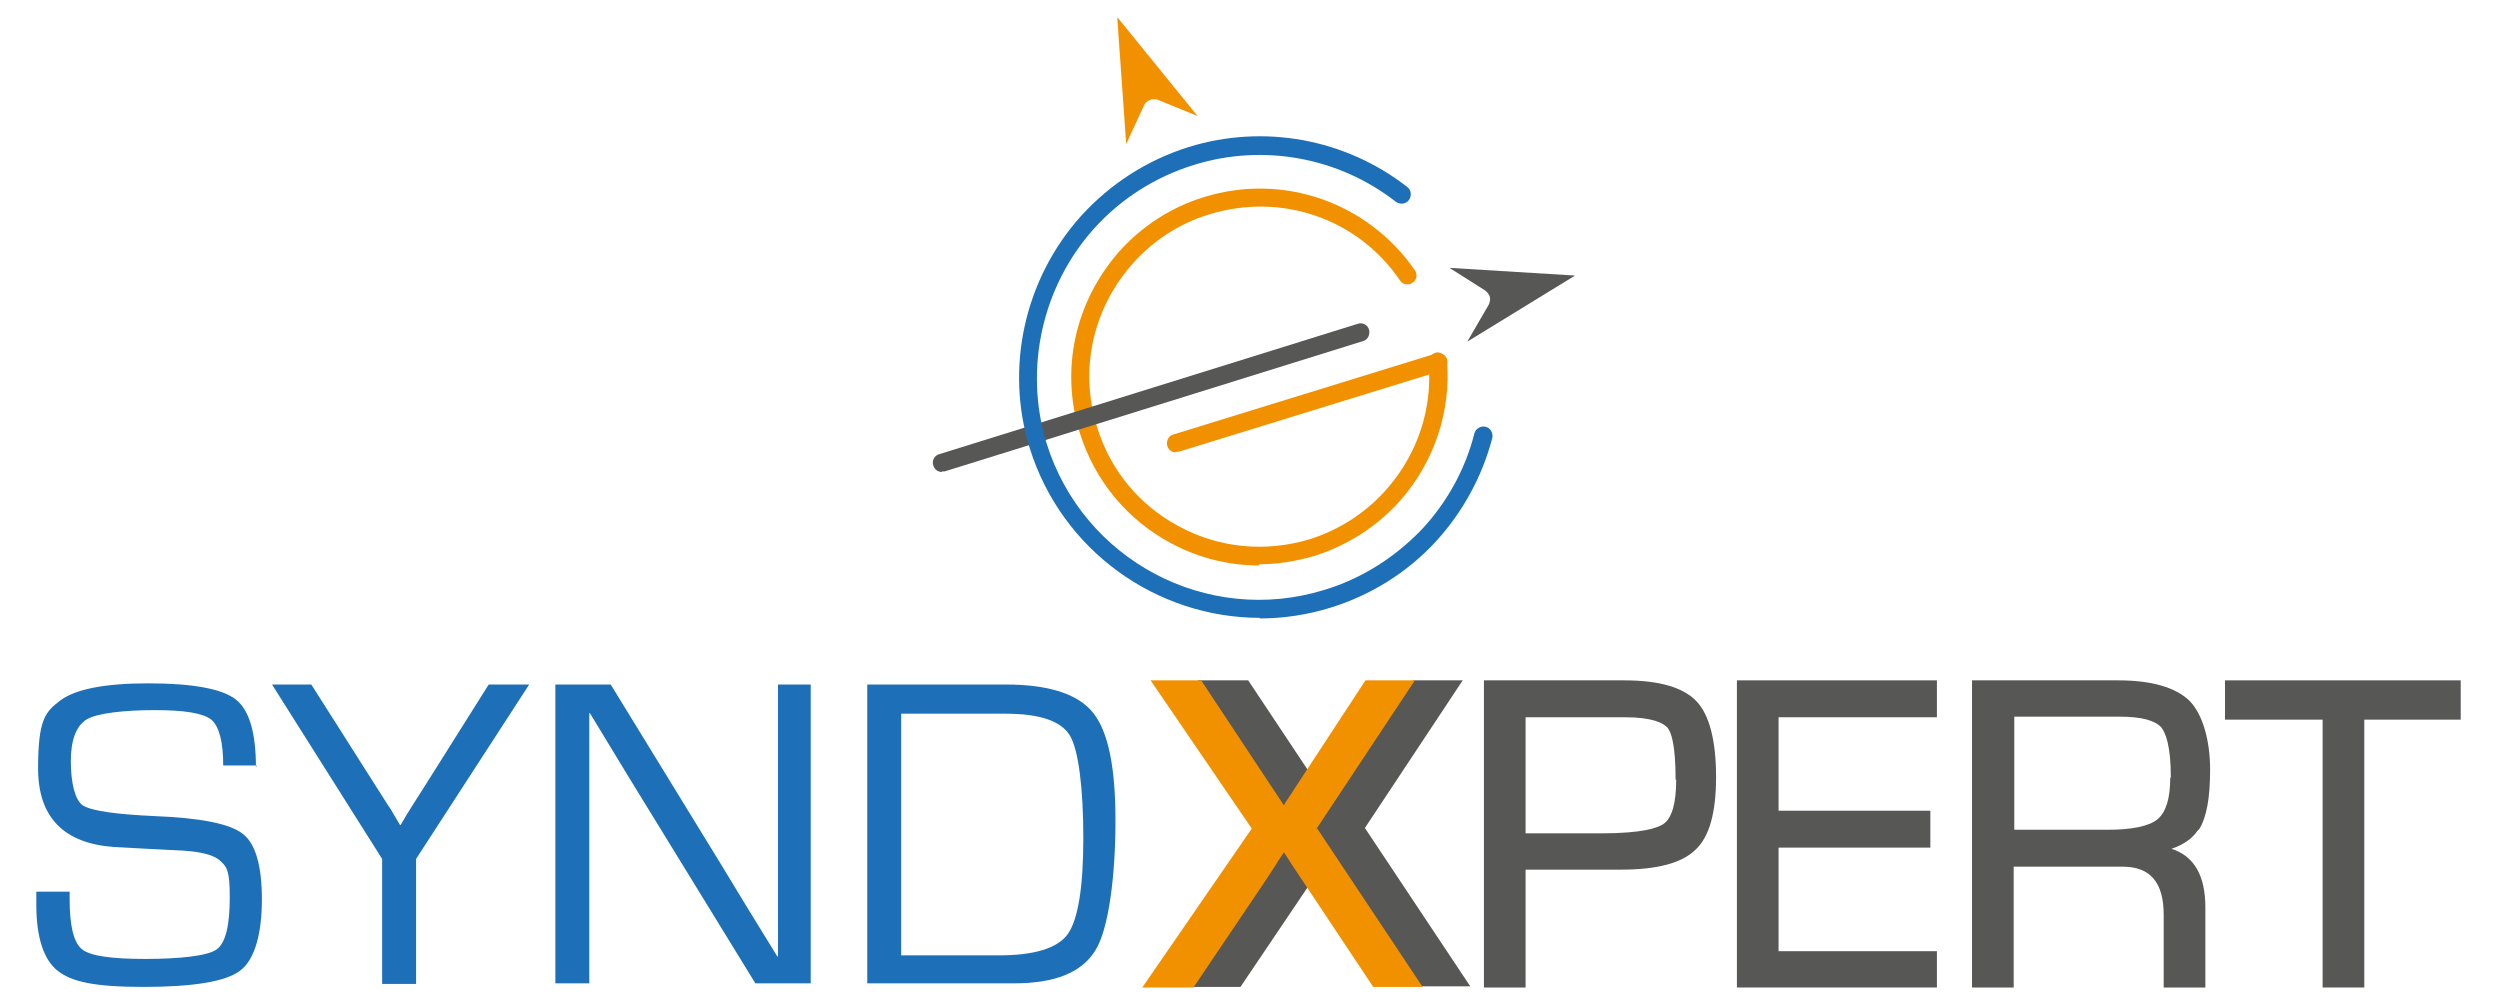
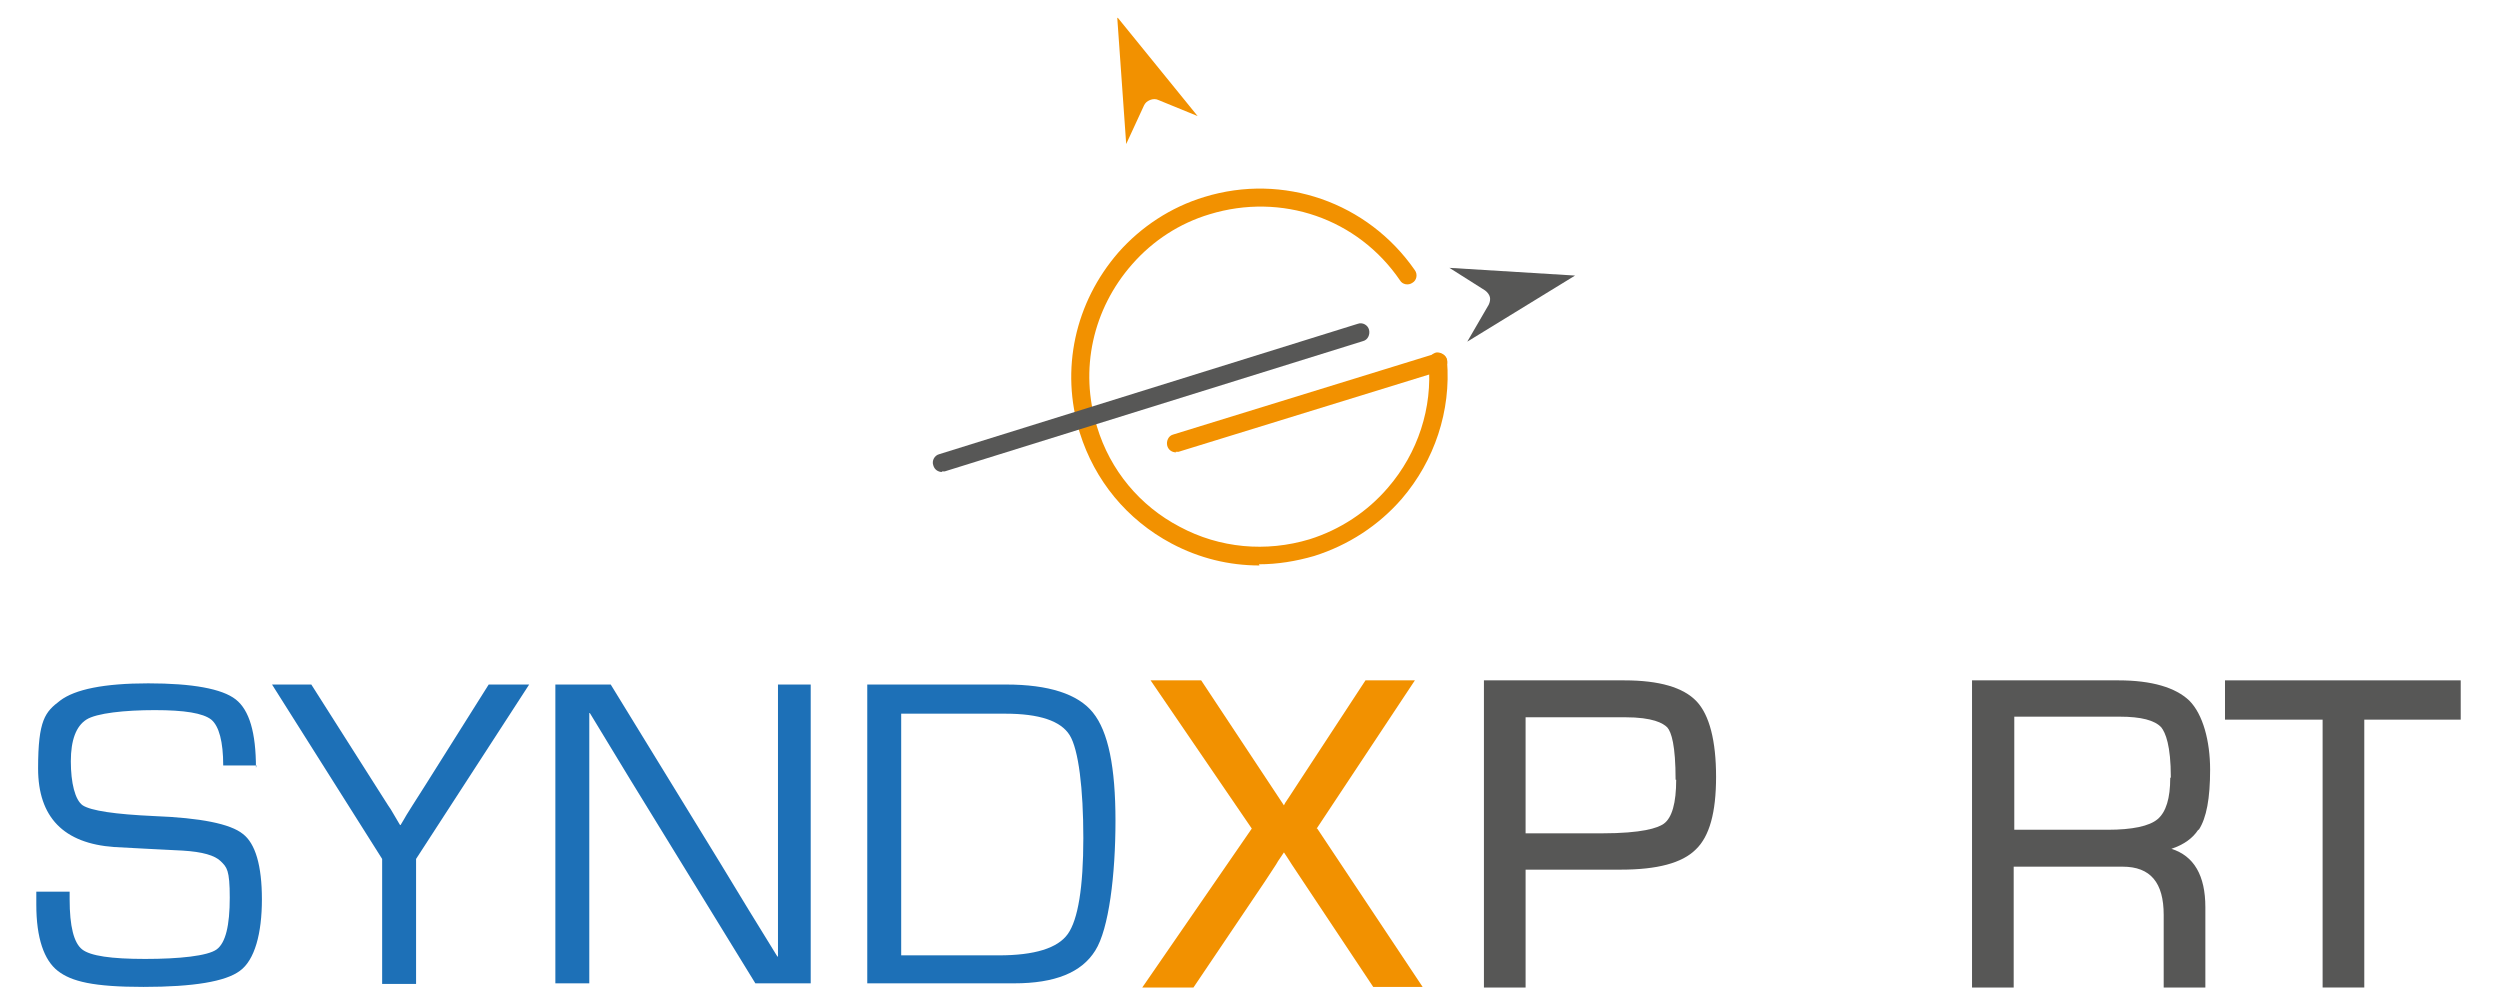
<svg xmlns="http://www.w3.org/2000/svg" id="Calque_1" version="1.1" viewBox="0 0 420 168">
  <defs>
    <style>
      .st0 {
        fill: #575756;
      }

      .st1 {
        fill: #1d70b7;
      }

      .st2 {
        fill: #f29100;
      }
    </style>
  </defs>
  <path class="st1" d="M43.1,128.6h-5.6c0-4-.7-6.6-2-7.7-1.4-1.1-4.5-1.6-9.5-1.6s-9.8.5-11.5,1.6-2.6,3.4-2.6,7,.7,6.5,2,7.4c1.4.9,5.4,1.5,12,1.8,7.8.3,12.8,1.3,14.9,3,2.1,1.6,3.2,5.3,3.2,11s-1.2,10.2-3.7,12c-2.4,1.8-7.8,2.7-16.2,2.7s-12.1-.9-14.4-2.7-3.6-5.5-3.6-11.1v-2.2s5.6,0,5.6,0v1.3c0,4.5.7,7.3,2.1,8.4s4.9,1.6,10.6,1.6,10.5-.5,12-1.6,2.2-4,2.2-8.7-.5-5.1-1.5-6.1-3.1-1.6-6.4-1.8l-5.9-.3-5.6-.3c-8.5-.6-12.8-5-12.8-13.2s1.2-9.5,3.7-11.4c2.5-1.9,7.4-2.9,14.8-2.9s12.4.9,14.7,2.7c2.3,1.8,3.4,5.6,3.4,11.5Z" />
  <path class="st1" d="M88.9,115l-19,29.3v21h-5.7v-21l-18.5-29.3h6.6l10.8,17,2.1,3.3c.3.4.6.9,1,1.6l1,1.7h.1c.4-.7.8-1.3,1-1.7l1-1.6,2.1-3.3,10.7-17h6.7Z" />
  <path class="st1" d="M136.2,115v50.2h-9.3l-21-34.2-3.4-5.6-1.7-2.8-1.7-2.8h-.1v1.9s0,1.9,0,1.9v41.6h-5.7v-50.2h9.3l18.4,30,4.8,7.9,2.4,3.9,2.4,3.9h.1v-1.9s0-1.9,0-1.9v-41.9h5.7Z" />
  <path class="st1" d="M145.7,165.2v-50.2h23.3c7.2,0,12.1,1.6,14.6,4.7,2.6,3.2,3.8,9.2,3.8,18.2s-1.1,18.2-3.4,21.8c-2.3,3.7-6.8,5.5-13.6,5.5h-24.7ZM151.4,160.5h16.4c6,0,9.9-1.2,11.6-3.6,1.7-2.4,2.6-7.8,2.6-16.1s-.8-14.9-2.3-17.3c-1.5-2.4-5.1-3.6-10.8-3.6h-17.5v40.7Z" />
  <g>
-     <path class="st0" d="M245.7,114.3h-8.3l-12.7,19.4c0,0-.2.3-.8,1.2l-.2.4-.3-.4c-.3-.5-.6-.9-.8-1.2l-12.9-19.4h-8.5l17,24.9-18.4,26.6h8.6l12-17.8,2-2.9c.1-.2.4-.7.9-1.4l.4-.6.4.6c.5.8.8,1.2.9,1.4l13.7,20.6h8.3l-17.7-26.6,16.5-24.9Z" />
    <path class="st0" d="M273,114.3h-23.7v51.6h7v-19.8h16c6.1,0,10.3-1.1,12.6-3.4,2.3-2.2,3.4-6.2,3.4-12.2s-1.1-10.4-3.3-12.7c-2.2-2.3-6.2-3.5-12.1-3.5ZM281.6,131c0,3.9-.7,6.4-2.1,7.4-1,.7-3.6,1.6-10.4,1.6h-12.8v-19.5h16.7c4.7,0,6.4,1,7.1,1.7.7.8,1.4,3,1.4,8.8Z" />
-     <polygon class="st0" points="291.8 165.9 325.4 165.9 325.4 159.8 298.8 159.8 298.8 142.4 324.3 142.4 324.3 136.2 298.8 136.2 298.8 120.5 325.4 120.5 325.4 114.3 291.8 114.3 291.8 165.9" />
    <path class="st0" d="M369.4,139.4c1.3-2,1.9-5.3,1.9-10.1s-1.2-9.3-3.5-11.6c-2.3-2.2-6.3-3.4-11.9-3.4h-24.6v51.6h7v-20.3h18.3c4.7,0,6.9,2.7,6.9,8.1v12.2h7v-13.5c0-5.3-1.9-8.6-5.7-9.8,2.1-.7,3.6-1.8,4.5-3.2ZM364.6,130.7c0,3.4-.7,5.7-2.1,6.9-1.4,1.2-4.3,1.8-8.4,1.8h-15.7v-19h17.7c3.6,0,5.9.6,7,1.8.7.9,1.6,3,1.6,8.4Z" />
    <polygon class="st0" points="373.8 114.3 373.8 120.9 390.2 120.9 390.2 165.9 397.2 165.9 397.2 120.9 413.4 120.9 413.4 114.3 373.8 114.3" />
  </g>
  <path class="st2" d="M221.2,139.2l16.5-24.9h-8.3l-11.2,17.1-1.5,2.3c0,0-.2.3-.8,1.2l-.2.4-13.9-21h-8.5l17,24.9-18.4,26.7h8.6l12-17.8,1.9-2.9c.1-.2.4-.7.9-1.4l.4-.6.4.6c.5.8.8,1.2.9,1.4l13.7,20.6h8.3l-17.7-26.6Z" />
  <path class="st2" d="M211.6,95c-5.1,0-10.1-1.2-14.8-3.7-7.5-4-12.9-10.6-15.4-18.6-3.3-10.6-.8-21.9,6.5-30.3,3.8-4.3,8.8-7.6,14.4-9.3,13.3-4.1,27.5.9,35.4,12.3.5.7.3,1.7-.4,2.1-.7.5-1.7.3-2.1-.4-7.1-10.4-19.9-14.8-32-11.1-5,1.5-9.5,4.4-13,8.4-6.6,7.5-8.9,17.7-5.9,27.3,2.2,7.3,7.2,13.3,13.9,16.8,6.7,3.6,14.5,4.3,21.8,2.1,5.1-1.6,9.7-4.6,13.2-8.7,5-5.8,7.5-13.4,6.8-21,0-.8.6-1.6,1.4-1.7.9,0,1.6.6,1.7,1.4.7,8.4-2.1,16.8-7.6,23.2-3.9,4.5-9,7.8-14.7,9.6-3.1.9-6.2,1.4-9.3,1.4Z" />
  <path class="st2" d="M197.6,76c-.7,0-1.3-.4-1.5-1.1-.2-.8.2-1.7,1-1.9l44.1-13.6c.8-.2,1.7.2,1.9,1,.2.8-.2,1.7-1,1.9l-44.1,13.6c-.2,0-.3,0-.5,0Z" />
  <path class="st2" d="M187.8,3l13.4,16.5-6.6-2.7c-.4-.2-.9-.2-1.4,0s-.8.5-1,.9l-3,6.5-1.5-21.2Z" />
  <path class="st0" d="M264.6,46.3l-18.1,11.1,3.6-6.2c.2-.4.3-.9.2-1.3s-.4-.8-.8-1.1l-6-3.8,21.2,1.3Z" />
  <path class="st0" d="M158.3,79.3c-.7,0-1.3-.4-1.5-1.1-.3-.8.2-1.7,1-1.9l70.3-21.9c.8-.3,1.7.2,1.9,1s-.2,1.7-1,1.9l-70.3,21.9c-.2,0-.3,0-.5,0Z" />
-   <path class="st1" d="M211.7,103.8c-17.3,0-33.3-11.2-38.7-28.5-4.2-13.5-.9-28.4,8.6-39,4.9-5.4,11.1-9.4,18.1-11.6,12.6-3.9,26.3-1.4,36.7,6.7.7.5.8,1.5.3,2.2-.5.7-1.5.8-2.2.3-9.6-7.5-22.3-9.8-33.9-6.2-6.5,2-12.3,5.7-16.8,10.7-8.7,9.7-11.8,23.5-8,36,6.1,19.7,27,30.8,46.7,24.7,6.3-1.9,11.9-5.5,16.4-10.2,4.2-4.5,7.3-10.1,8.8-16.1.2-.8,1.1-1.3,1.9-1.1.8.2,1.3,1.1,1.1,1.9-1.7,6.5-5,12.5-9.5,17.4-4.8,5.2-10.9,9-17.7,11.1-3.9,1.2-7.9,1.8-11.9,1.8Z" />
</svg>